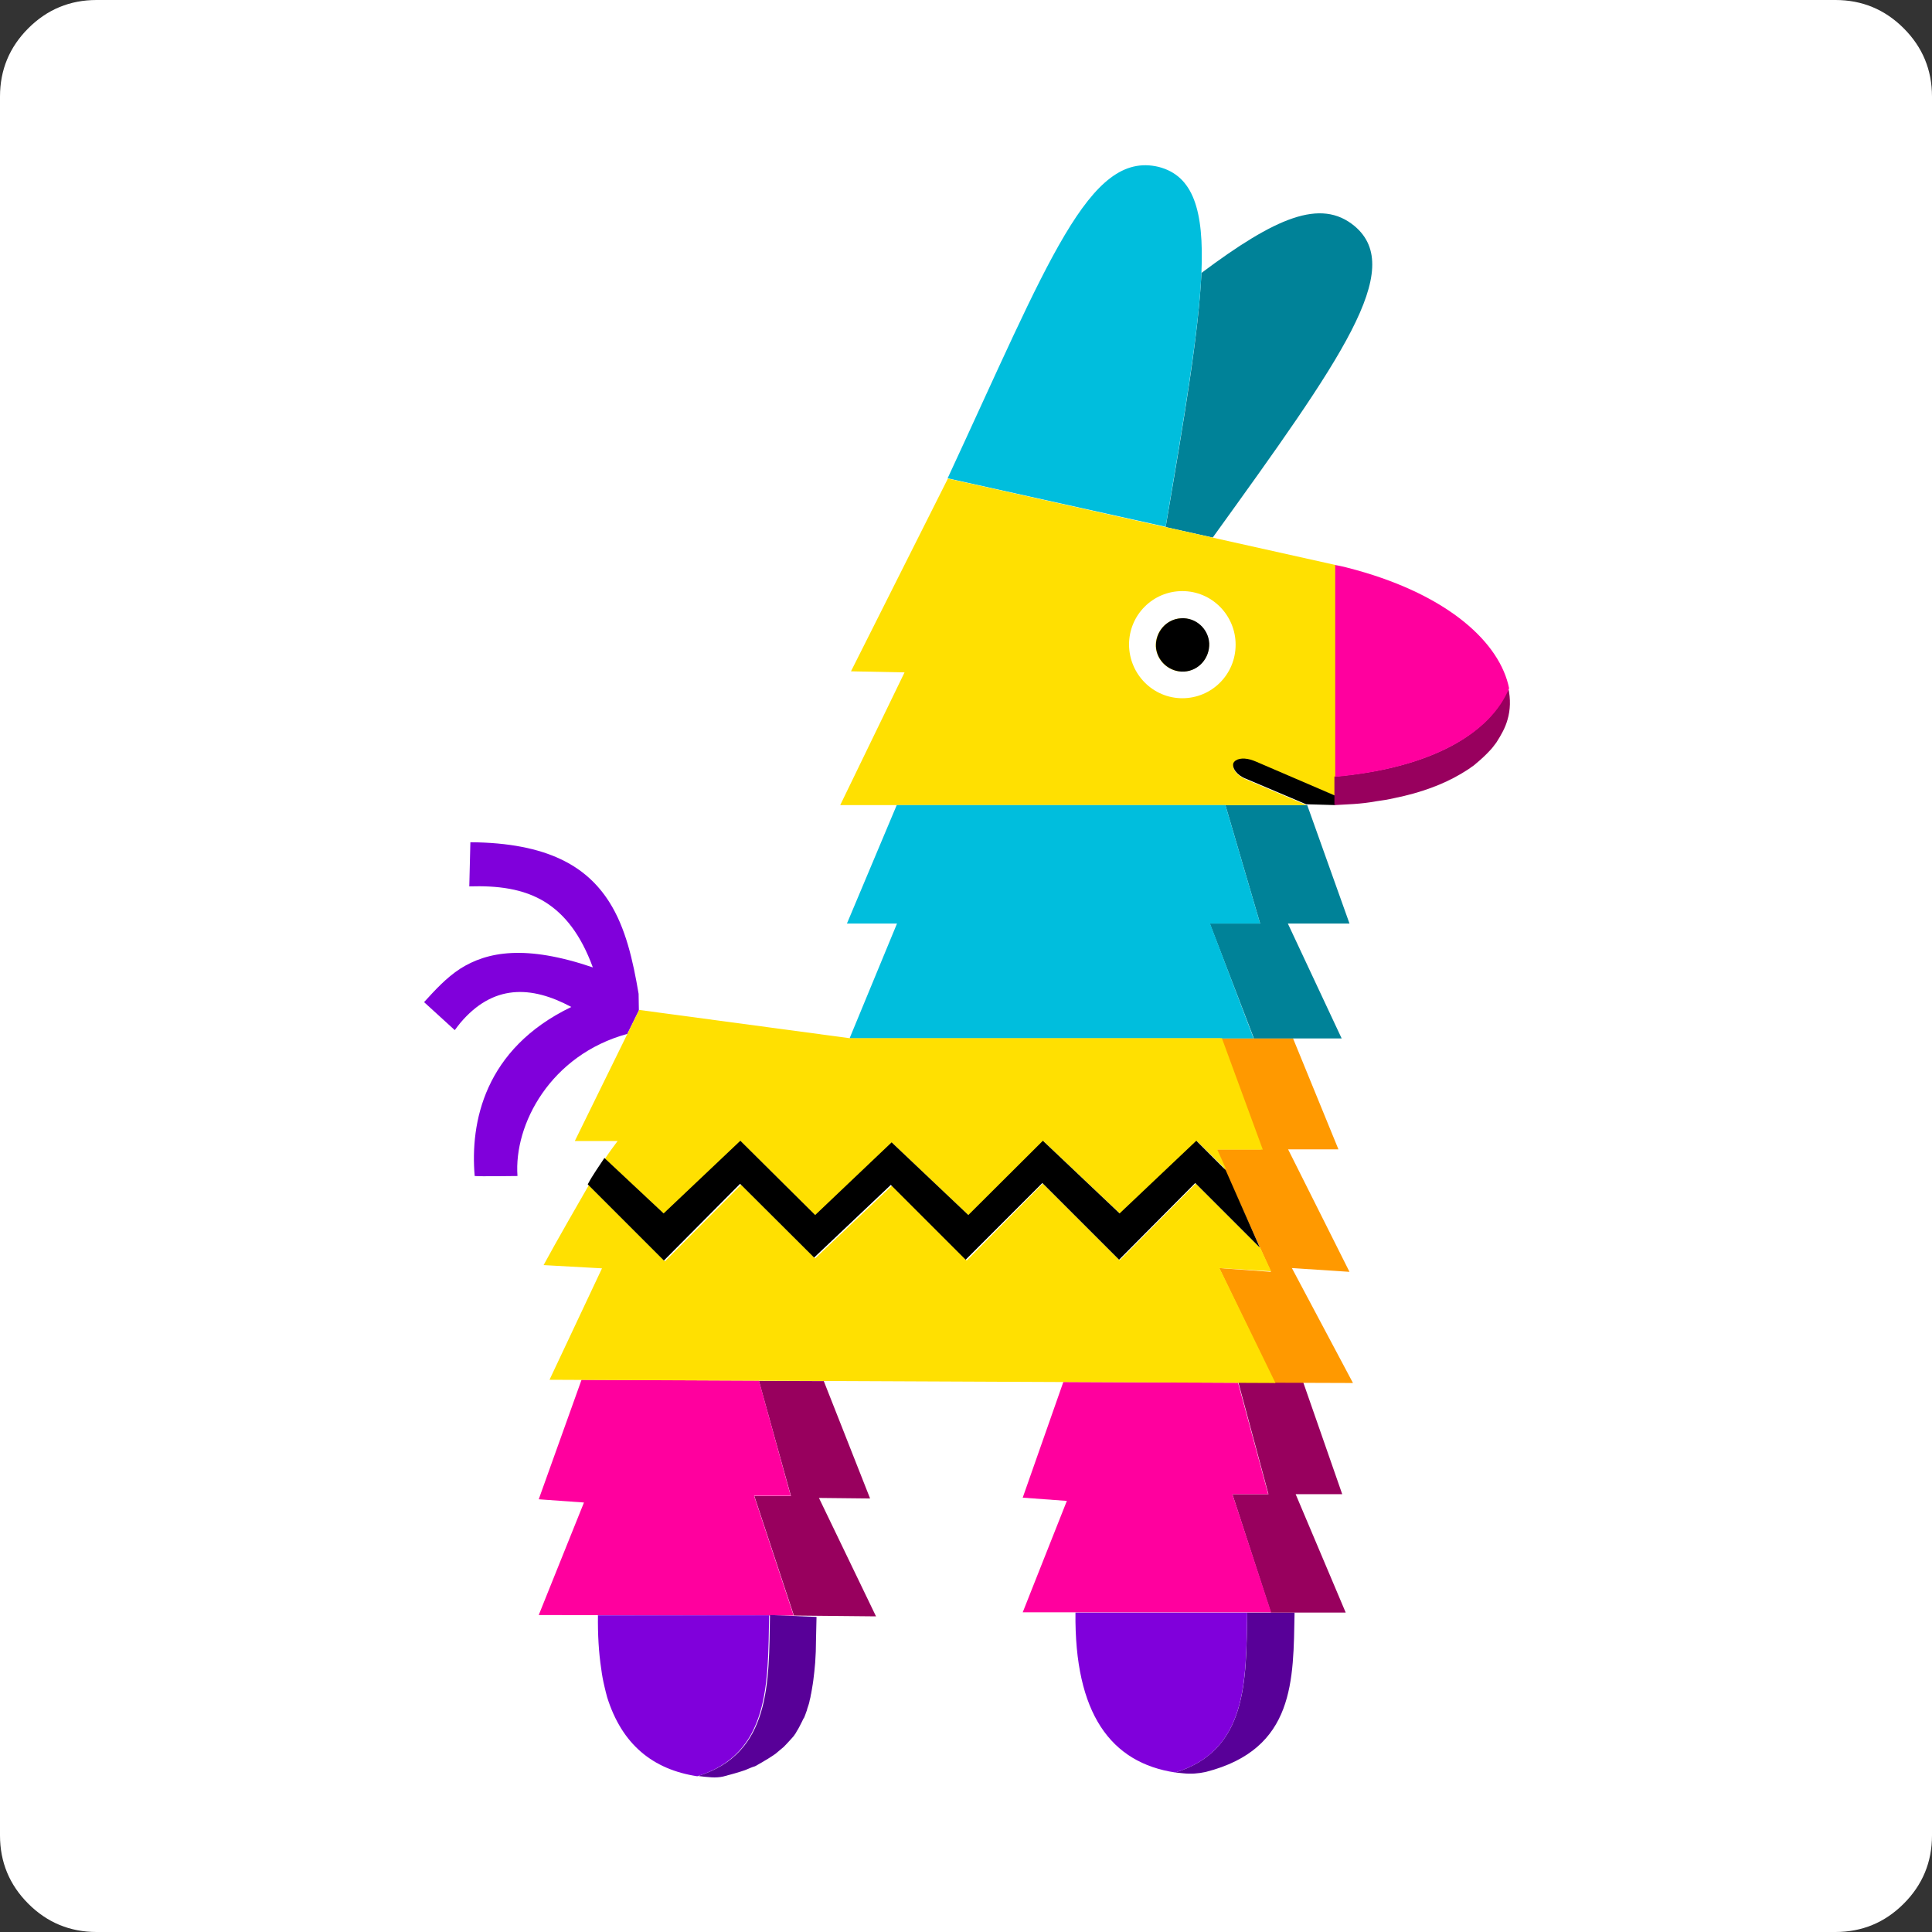
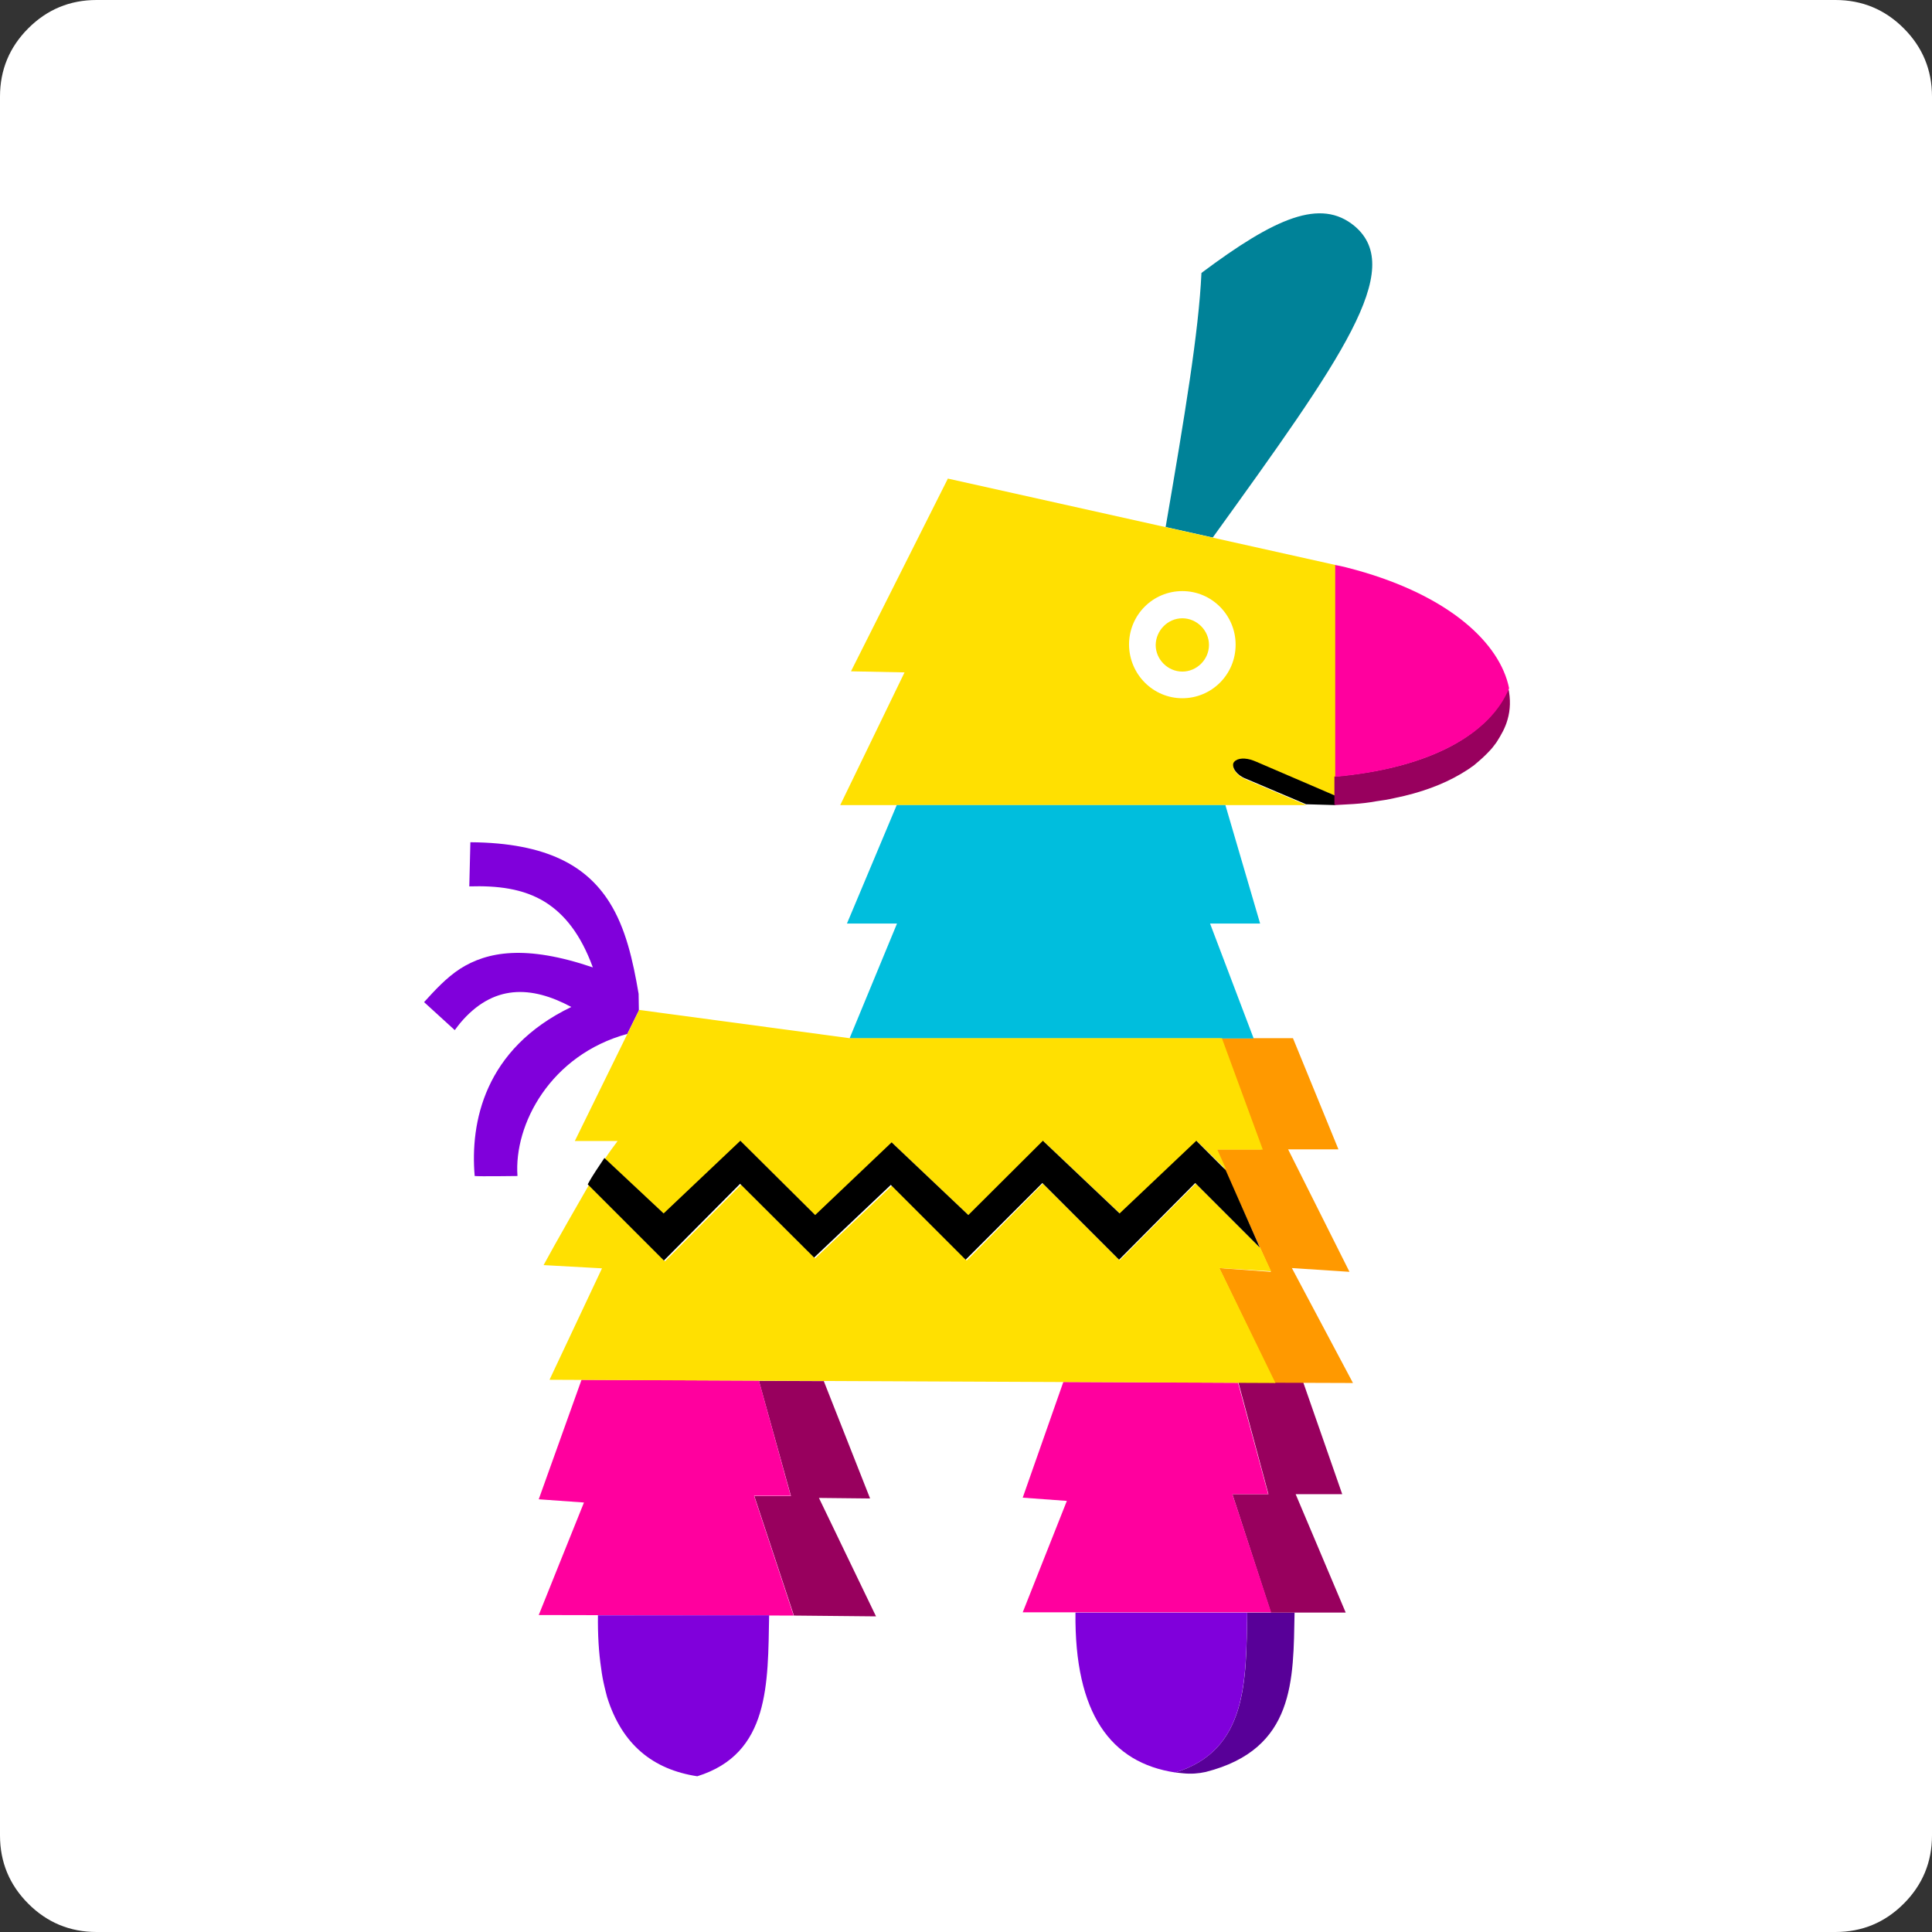
<svg xmlns="http://www.w3.org/2000/svg" xmlns:xlink="http://www.w3.org/1999/xlink" width="200px" height="200px" viewBox="0 0 200 200" version="1.1">
  <rect x="0" y="0" width="200" height="200" fill="#333333" stroke="none" />
  <defs>
    <path d="M200 0L200 0L200 200L0 200L0 0L200 0Z" id="path_1" />
    <clipPath id="clip_1">
      <use xlink:href="#path_1" clip-rule="evenodd" fill-rule="evenodd" />
    </clipPath>
  </defs>
  <g id="Pinata" clip-path="url(#clip_1)">
    <path d="M200 0L200 0L200 200L0 200L0 0L200 0Z" id="Pinata" fill="none" stroke="none" />
    <g id="Group-2">
      <g id="aws-secret-manager">
        <path d="M0 20L0 10C0 7.239 0.976 4.882 2.929 2.929C4.882 0.976 7.239 0 10 0L190 0C192.761 0 195.118 0.976 197.071 2.929C199.024 4.882 200 7.239 200 10L200 190C200 192.761 199.024 195.118 197.071 197.071C195.118 199.024 192.761 200 190 200L10 200C7.239 200 4.882 199.024 2.929 197.071C0.976 195.118 0 192.761 0 190L0 20L0 20Z" id="Rectangle_1-Copy-2" fill="#FFFFFF" fill-rule="evenodd" stroke="none" />
      </g>
      <g id="Group" transform="translate(43.9 17.106)">
        <g id="Group">
          <path d="M22.208 85.77C21.623 82.315 20.87 78.943 19.171 76.268C16.858 72.618 12.818 70.138 4.793 70.082L4.681 74.652C7.523 74.568 10.254 74.847 12.567 76.296C14.545 77.55 16.217 79.612 17.471 83.039C10.505 80.671 6.548 81.395 3.734 83.178C2.285 84.126 1.142 85.38 0 86.634L3.177 89.532C3.372 89.253 3.567 89.03 3.734 88.807C7.133 84.767 11.09 84.906 15.242 87.135C6.214 91.482 4.765 99.117 5.239 104.634C5.656 104.69 9.669 104.634 9.669 104.634C9.279 99.284 13.096 92.095 21.038 89.922L22.236 87.498L22.208 85.77L22.208 85.77Z" id="Shape" fill="#8000DB" fill-rule="evenodd" stroke="none" />
          <path d="M81.643 38.539C95.018 19.982 101.622 10.759 96.328 6.3C92.817 3.375 88.108 5.436 80.473 11.149C80.194 17.251 78.745 25.917 76.767 37.453L81.643 38.539L81.643 38.539Z" id="Shape" fill="#008298" fill-rule="evenodd" stroke="none" />
          <path d="M90.114 149.83L85.21 149.83C85.098 156.852 85.265 164.069 77.77 166.382C78.021 166.41 78.271 166.438 78.578 166.465C79.386 166.549 80.166 166.493 80.918 166.326C90.197 163.958 89.975 156.796 90.114 149.83L90.114 149.83Z" id="Shape" fill="#580098" fill-rule="evenodd" stroke="none" />
          <path d="M95.408 149.83L90.225 137.57L95.046 137.57L91.005 125.978L84.29 125.978L87.411 137.57L83.677 137.57L87.662 149.83L90.058 149.83L95.408 149.83L95.408 149.83Z" id="Shape" fill="#98005E" fill-rule="evenodd" stroke="none" />
          <path d="M77.77 166.382C85.265 164.069 85.07 156.88 85.21 149.83L67.432 149.83C67.32 160.28 71.082 165.379 77.77 166.382L77.77 166.382Z" id="Shape" fill="#8000DB" fill-rule="evenodd" stroke="none" />
          <path d="M83.677 137.57L87.383 137.57L84.262 126.034L66.178 125.95L61.971 137.932L66.54 138.267L61.971 149.802L87.689 149.802L83.677 137.57L83.677 137.57Z" id="Shape" fill="#FF009E" fill-rule="evenodd" stroke="none" />
          <path d="M46.172 138.016L41.379 125.867L34.663 125.839L37.979 137.765L34.19 137.765L38.286 150.137L46.785 150.22L40.877 137.96L46.172 138.016L46.172 138.016Z" id="Shape" fill="#98005E" fill-rule="evenodd" stroke="none" />
          <path d="M34.162 137.737L37.952 137.737L34.663 125.811L16.301 125.728L11.87 138.099L16.552 138.434L11.87 150.081L38.258 150.137L34.162 137.737L34.162 137.737Z" id="Shape" fill="#FF009E" fill-rule="evenodd" stroke="none" />
-           <path d="M76.042 0.17C68.825 -1.558 64.646 9.923 54.196 32.409L76.767 37.425C78.717 25.917 80.194 17.223 80.473 11.121C80.751 4.628 79.609 1.09 76.042 0.17L76.042 0.17Z" id="Shape" fill="#00BEDD" fill-rule="evenodd" stroke="none" />
          <path d="M89.835 114.164L95.798 114.554L89.445 101.876L94.656 101.876L89.947 90.368L85.906 90.368L82.395 90.368L86.631 101.876L81.95 101.876L87.662 114.554L82.312 114.164L88.024 126.034L96.16 126.062L89.835 114.164L89.835 114.164Z" id="Shape" fill="#FF9900" fill-rule="evenodd" stroke="none" />
-           <path d="M95.798 78.497L91.423 66.237L82.953 66.237L86.547 78.497L81.336 78.497L85.906 90.395L94.99 90.395L89.417 78.497L95.798 78.497L95.798 78.497Z" id="Shape" fill="#008298" fill-rule="evenodd" stroke="none" />
          <path d="M54.224 32.437C54.197 32.493 54.197 32.437 54.224 32.437L44.193 52.388L49.738 52.5L43.079 66.237L91.34 66.237L85.098 63.59C84.151 63.2 83.594 62.447 83.817 61.946C83.844 61.89 83.872 61.862 83.9 61.834C84.179 61.416 85.043 61.361 85.906 61.723L86.185 61.834L90.56 63.701L94.349 65.289L94.349 41.382L54.224 32.437L54.224 32.437Z" id="Shape" fill="#FFE001" fill-rule="evenodd" stroke="none" />
          <path d="M78.494 55.175C81.531 55.175 84.011 52.722 84.011 49.63C84.011 46.592 81.559 44.084 78.494 44.084C75.457 44.084 72.977 46.537 72.977 49.63C73.005 52.722 75.485 55.175 78.494 55.175L78.494 55.175ZM78.494 46.899C79.999 46.899 81.253 48.153 81.253 49.657C81.253 51.162 79.999 52.416 78.494 52.416C76.99 52.416 75.736 51.162 75.736 49.657C75.763 48.153 76.99 46.899 78.494 46.899L78.494 46.899Z" id="Shape" fill="#FFFFFF" fill-rule="evenodd" stroke="none" />
-           <path d="M78.689 52.416C80.194 52.332 81.336 51.023 81.281 49.49C81.197 47.986 79.888 46.787 78.355 46.899C76.85 46.983 75.708 48.292 75.763 49.825C75.847 51.329 77.185 52.5 78.689 52.416L78.689 52.416Z" id="Shape" fill="#000000" fill-rule="evenodd" stroke="none" />
          <path d="M94.321 66.237L94.321 65.262L86.157 61.751L85.879 61.639C85.015 61.305 84.207 61.361 83.872 61.751C83.844 61.779 83.817 61.834 83.789 61.862C83.594 62.364 84.123 63.144 85.07 63.506L91.312 66.153L91.424 66.153L94.321 66.237L94.321 66.237Z" id="Shape" fill="#000000" fill-rule="evenodd" stroke="none" />
-           <path d="M81.364 78.497L86.547 78.497L82.953 66.237L48.93 66.237L43.775 78.497L48.958 78.497L44.054 90.368L44.11 90.368L44.11 90.395C44.221 90.395 44.36 90.395 44.444 90.395L82.368 90.395L85.879 90.395L81.364 78.497L81.364 78.497Z" id="Shape" fill="#00BEDD" fill-rule="evenodd" stroke="none" />
+           <path d="M81.364 78.497L86.547 78.497L82.953 66.237L48.93 66.237L43.775 78.497L48.958 78.497L44.054 90.368L44.11 90.368L44.11 90.395C44.221 90.395 44.36 90.395 44.444 90.395L85.879 90.395L81.364 78.497L81.364 78.497Z" id="Shape" fill="#00BEDD" fill-rule="evenodd" stroke="none" />
          <path d="M44.054 90.368L22.264 87.442L15.604 101.012L20.035 101.012C19.617 101.569 19.143 102.21 18.725 102.851L24.855 108.591L32.797 101.067L40.543 108.758L48.484 101.235L56.426 108.758L64.172 101.067L64.423 101.318L72.085 108.563L80.027 101.04L83.064 104.021L82.117 101.903L86.826 101.903L82.59 90.368L64.367 90.368L44.221 90.368L44.165 90.368" id="Shape" fill="#FFE001" fill-rule="evenodd" stroke="none" />
          <path d="M82.34 114.164L87.69 114.498L86.575 112.102L79.888 105.414L72.002 113.356L64.061 105.414L56.175 113.384L48.428 105.637L40.487 113.161L32.824 105.526L24.939 113.467L17.053 105.582C16.552 106.445 13.459 111.823 12.372 113.857L18.418 114.192L12.985 125.728L88.135 126.062L82.34 114.164L82.34 114.164Z" id="Shape" fill="#FFE001" fill-rule="evenodd" stroke="none" />
          <path d="M82.98 104.021L79.943 100.984L72.002 108.507L64.06 100.984L56.342 108.674L48.401 101.151L40.487 108.674L32.741 100.984L24.799 108.507L18.669 102.767C18.112 103.631 17.471 104.495 16.942 105.498L24.827 113.384L32.713 105.442L40.376 113.077L48.317 105.554L56.063 113.3L64.005 105.359L71.946 113.3L79.832 105.359L86.519 112.046L82.98 104.021L82.98 104.021Z" id="Shape" fill="#000000" fill-rule="evenodd" stroke="none" />
-           <path d="M35.806 150.081C35.695 157.159 35.89 164.403 28.366 166.744C28.812 166.8 29.286 166.856 29.759 166.883C30.149 166.911 30.595 166.883 30.958 166.8C31.292 166.716 31.682 166.605 31.989 166.521C32.462 166.382 32.964 166.243 33.382 166.075C33.66 165.964 33.939 165.825 34.246 165.741C34.441 165.657 34.58 165.546 34.747 165.462C34.914 165.379 35.082 165.267 35.221 165.184C35.472 165.044 35.695 164.905 35.945 164.738C36.085 164.654 36.224 164.543 36.363 164.459C36.642 164.208 36.949 163.986 37.227 163.735C37.506 163.456 37.757 163.177 38.035 162.871C38.119 162.759 38.23 162.676 38.314 162.537C38.425 162.397 38.509 162.258 38.593 162.091C38.788 161.812 38.927 161.478 39.094 161.171C39.178 161.032 39.233 160.837 39.345 160.698C39.373 160.614 39.428 160.502 39.456 160.419C39.512 160.307 39.54 160.14 39.596 160.029C39.623 159.973 39.651 159.917 39.651 159.834C39.735 159.555 39.846 159.304 39.902 158.998C39.902 158.942 39.93 158.886 39.93 158.858C39.986 158.663 40.014 158.524 40.041 158.329C40.041 158.301 40.069 158.245 40.069 158.218C40.097 158.022 40.153 157.8 40.181 157.577C40.209 157.465 40.209 157.326 40.236 157.242C40.264 157.131 40.264 156.964 40.292 156.852C40.376 156.239 40.431 155.654 40.487 155.013C40.543 154.233 40.571 153.508 40.571 152.728C40.599 151.892 40.599 151.084 40.627 150.276L35.806 150.081L35.806 150.081Z" id="Shape" fill="#580098" fill-rule="evenodd" stroke="none" />
          <path d="M18 150.081C17.973 152.115 18.084 153.982 18.335 155.626C18.419 156.295 18.53 156.88 18.669 157.465C18.753 157.855 18.864 158.245 18.948 158.58C20.48 163.484 23.685 166.075 28.282 166.772C35.806 164.431 35.583 157.187 35.722 150.109L17.973 150.109L17.973 150.081L18 150.081Z" id="Shape" fill="#8000DB" fill-rule="evenodd" stroke="none" />
          <path d="M112.238 54.116C110.427 58.686 104.464 62.392 94.238 63.283L94.238 65.262L94.238 66.237C94.962 66.209 95.575 66.153 96.244 66.125C97.052 66.07 97.777 65.986 98.529 65.847C99.198 65.763 99.839 65.652 100.452 65.512C103.21 64.955 105.495 64.091 107.334 63.005C107.724 62.754 108.142 62.531 108.449 62.28C108.644 62.169 108.783 62.029 108.95 61.89C109.424 61.5 109.898 61.054 110.288 60.636C110.566 60.357 110.761 60.079 111.012 59.744C111.514 58.964 111.932 58.212 112.155 57.404C112.461 56.373 112.489 55.258 112.238 54.116L112.238 54.116Z" id="Shape" fill="#98005E" fill-rule="evenodd" stroke="none" />
          <path d="M96.523 41.911C95.798 41.716 95.102 41.521 94.321 41.382L94.321 47.596L94.321 53.809L94.321 63.311C104.52 62.392 110.483 58.658 112.322 54.144C111.375 49.462 106.136 44.586 96.523 41.911L96.523 41.911Z" id="Shape" fill="#FF009E" fill-rule="evenodd" stroke="none" />
        </g>
      </g>
    </g>
  </g>
</svg>